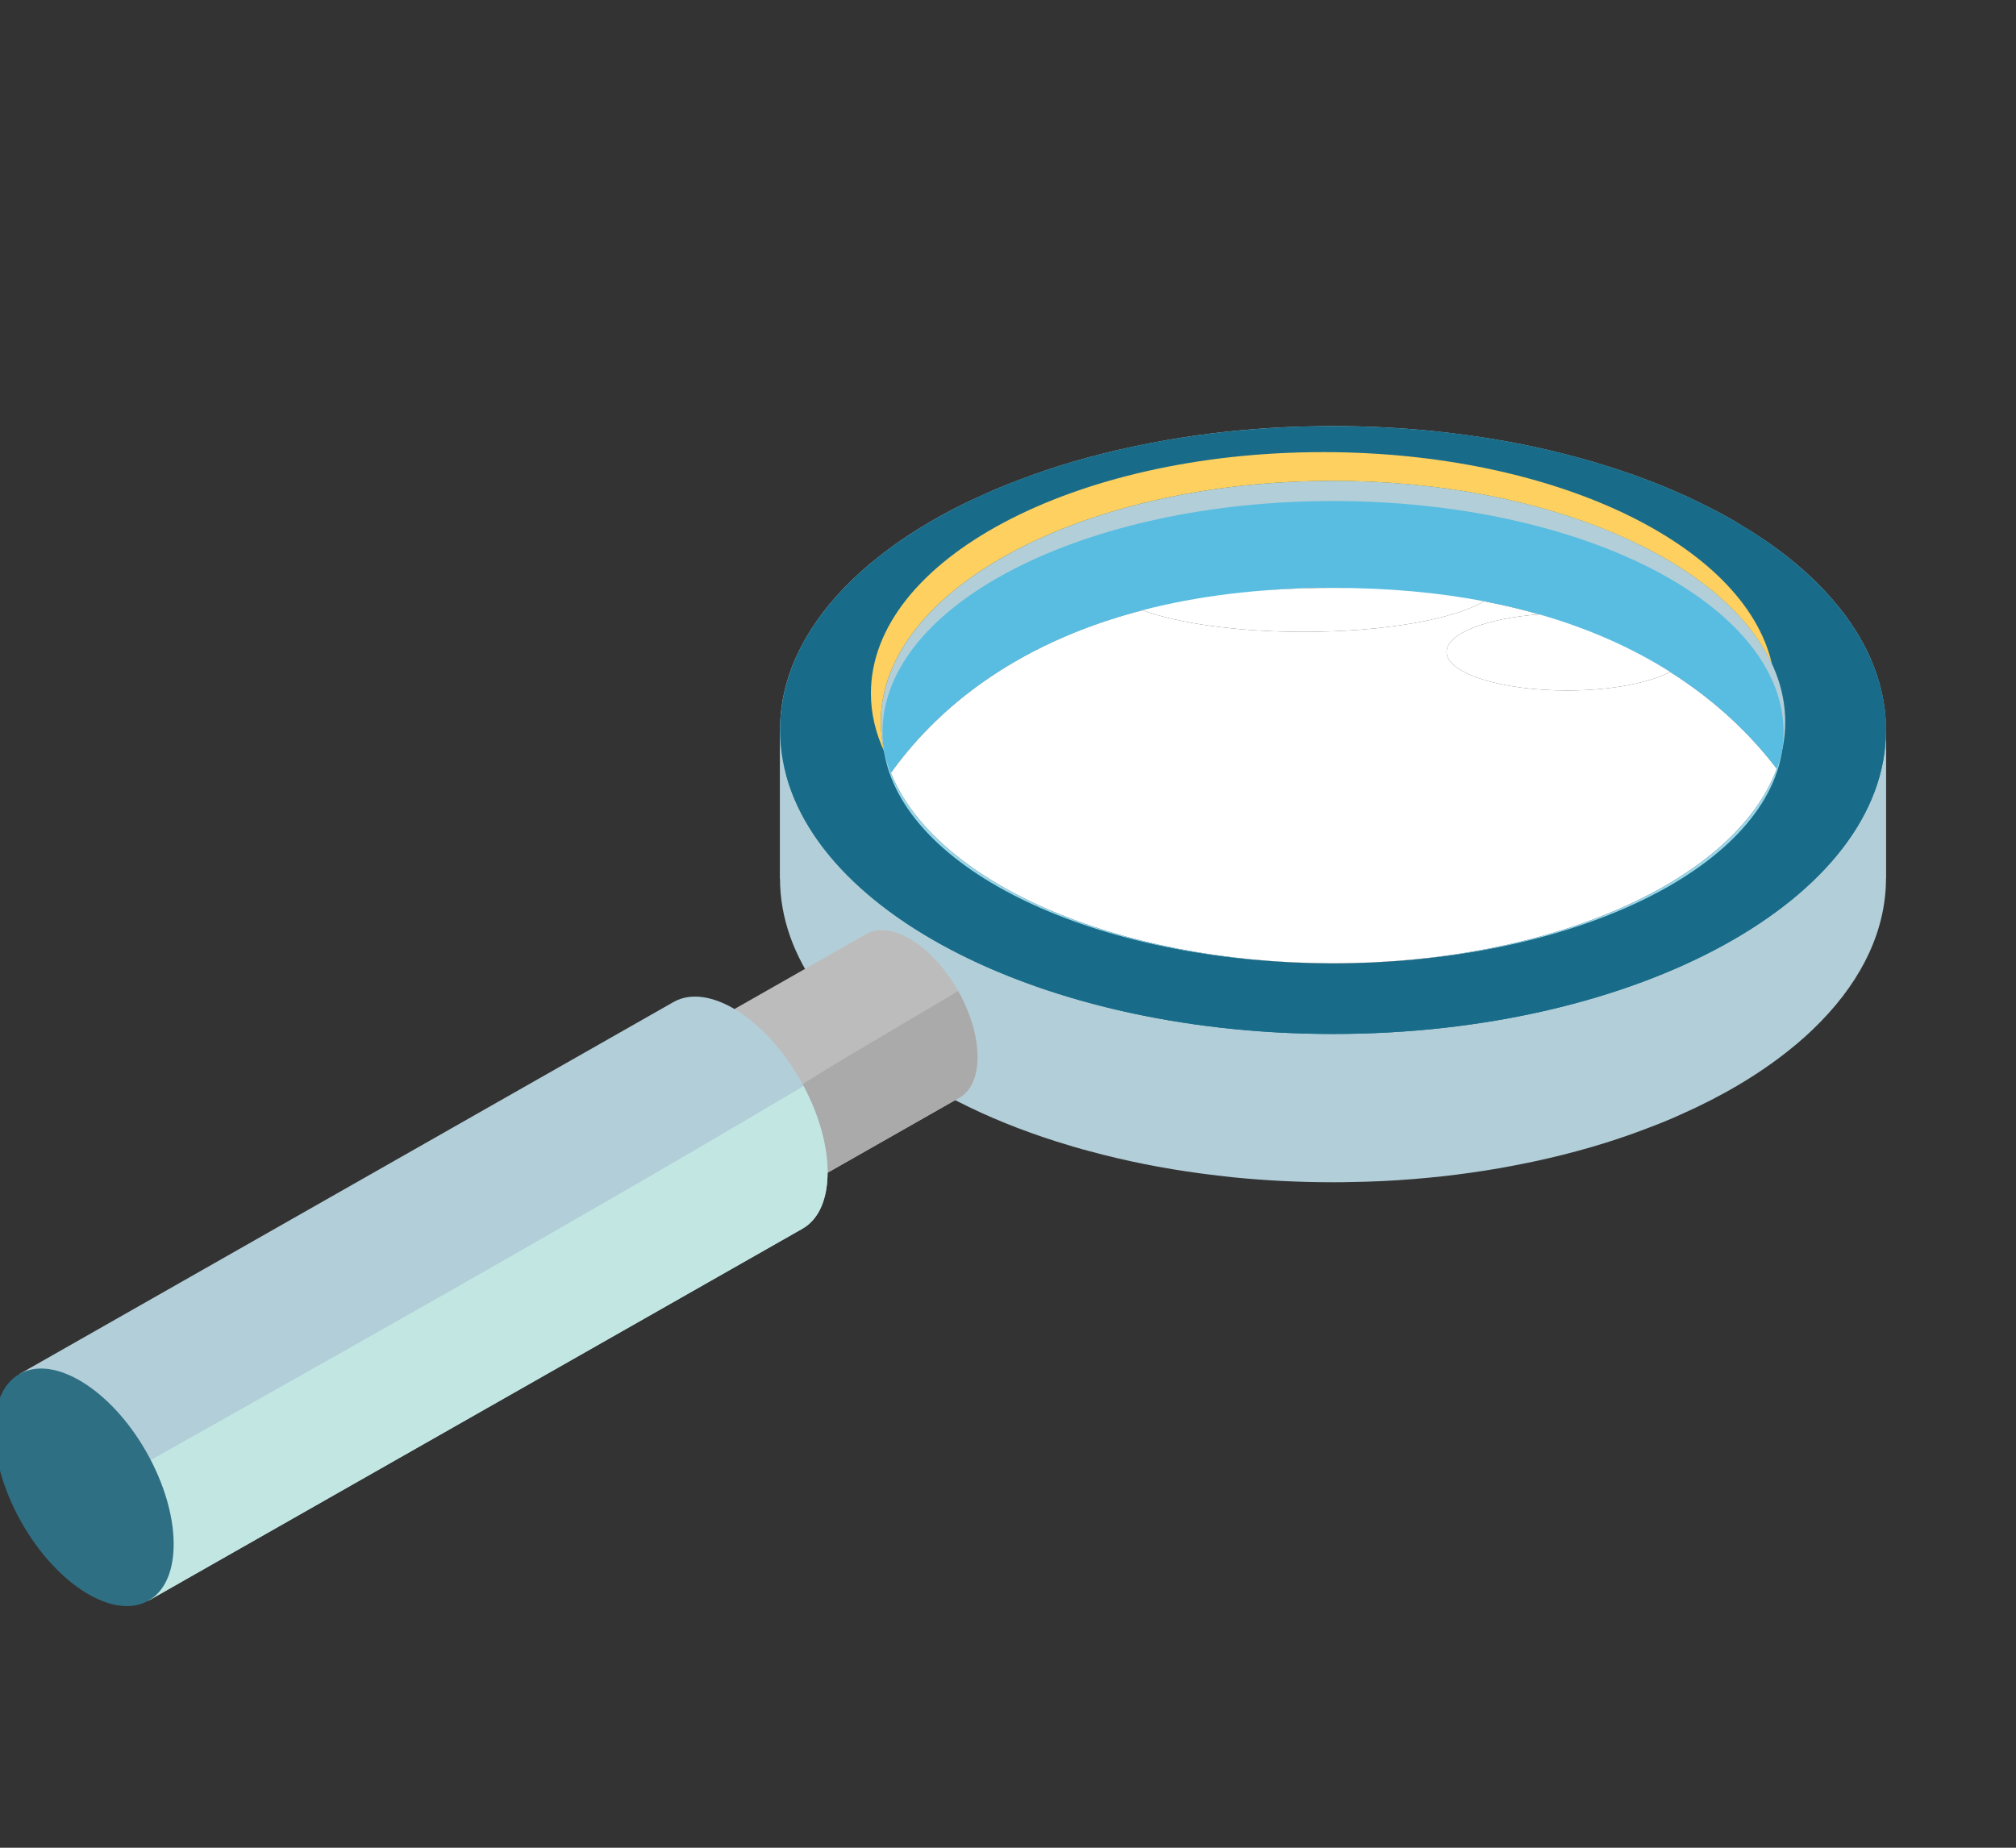
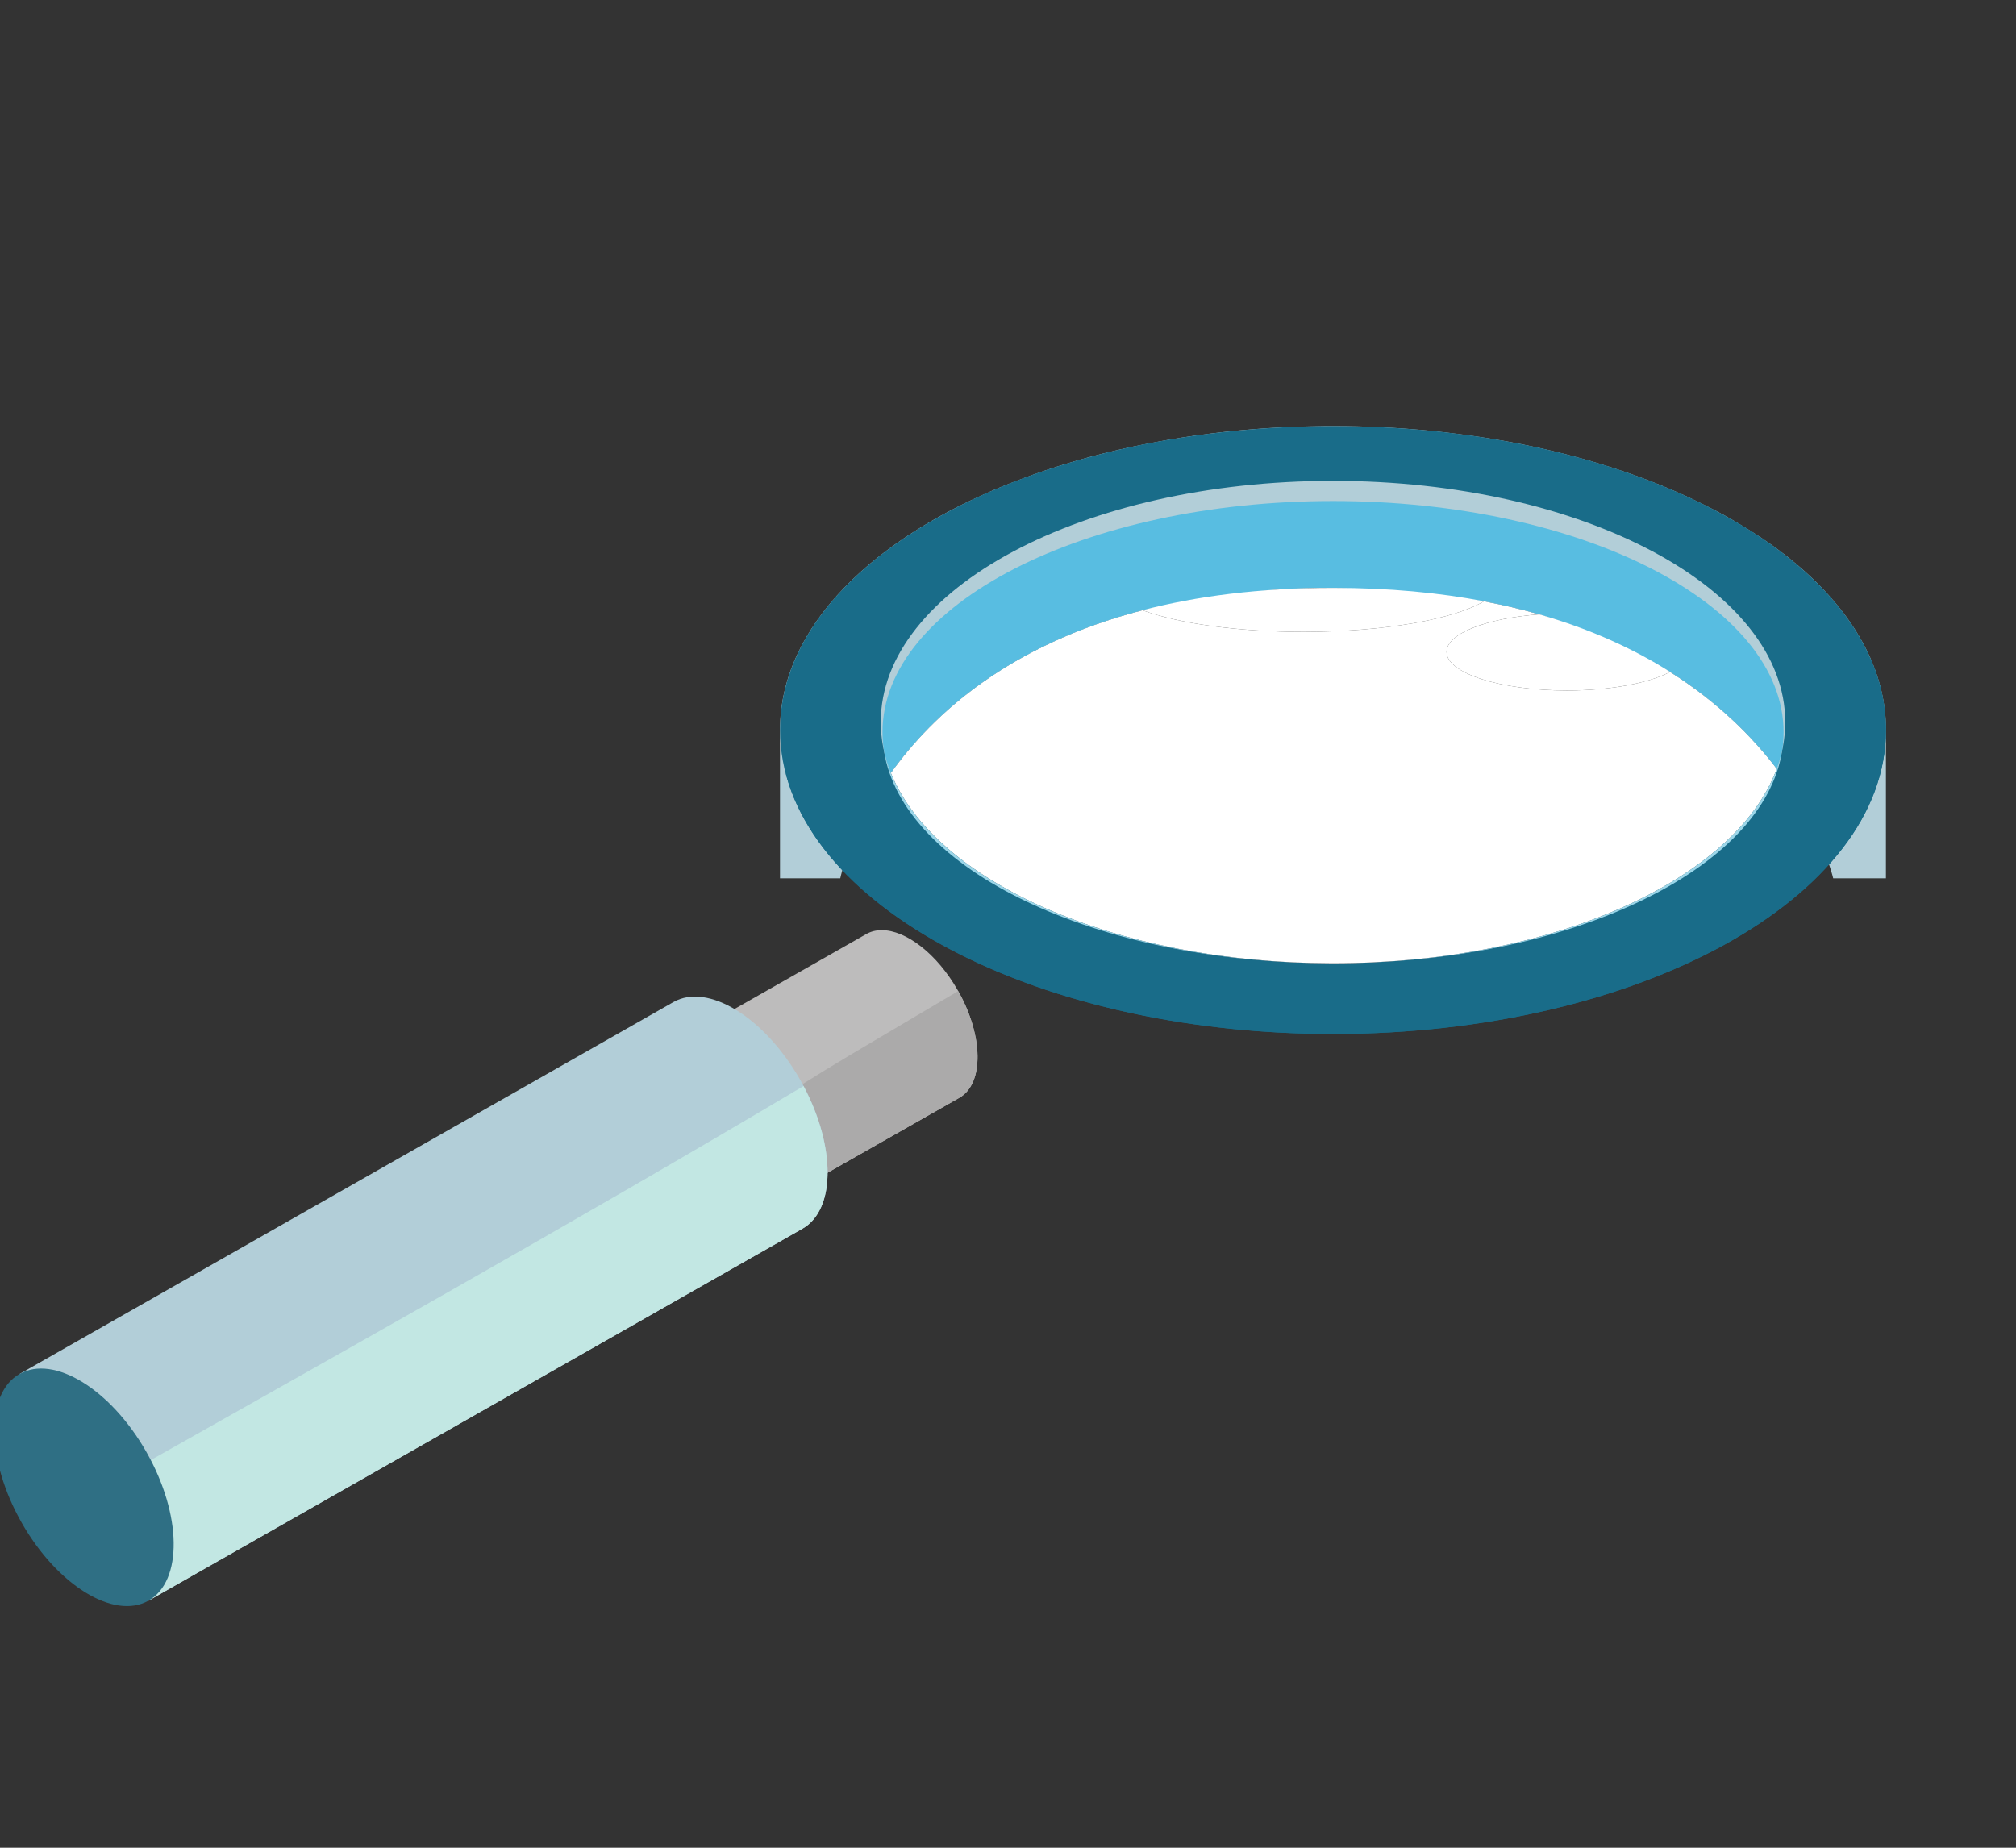
<svg xmlns="http://www.w3.org/2000/svg" xmlns:ns1="http://www.inkscape.org/namespaces/inkscape" xmlns:ns2="http://sodipodi.sourceforge.net/DTD/sodipodi-0.dtd" width="120mm" height="110mm" viewBox="0 0 120 110" version="1.1" id="svg8" ns1:version="0.92.4 (5da689c313, 2019-01-14)" ns2:docname="Lupe_2.svg">
  <rect x="0" y="0" width="120" height="110" fill="#333333" stroke="none" />
  <defs id="defs2">
    <clipPath id="clipPath28">
      <path id="path26" d="m 15462.9,14451.9 c -298.8,-178.6 -988.1,-303.6 -1790.9,-303.6 -661.3,0 -1245.7,84.8 -1598.2,214.6 -1322.5,-343.7 -2075.25,-1026.8 -2495.67,-1614.6 433.17,-1076.7 2223.77,-1884.5 4369.57,-1888.7 0.9,0 1.7,0 2.6,0 0.3,0 0.7,0 1,0 2.1,0 4.2,0 6.3,0 0.3,0 0.7,0 1,0 2.1,0 4.1,0 6.2,0 2180.4,0 3997.6,830 4402.1,1930 -242.6,318.4 -583.6,661.3 -1058.2,961.3 -209.6,-110.6 -589,-184.5 -1022.4,-184.5 -660.1,0 -1195.2,171.4 -1195.2,383 0,181.1 392.2,332.8 919.3,372.7 -172.5,49.4 -354.8,93 -547.5,129.8" ns1:connector-curvature="0" />
    </clipPath>
  </defs>
  <g ns1:label="Ebene 1" ns1:groupmode="layer" id="layer1" transform="translate(-38.356,-86.869)">
    <g id="g10" transform="matrix(0.006,0,0,-0.006,33.987,225.488)">
      <g id="g972" transform="translate(-12.136,2354.123)">
        <g id="g992" transform="translate(0,331.472)">
-           <path ns1:connector-curvature="0" d="m 19450.3,11709.8 v 1464.4 h -597.9 c 0,0 -469.9,-2623.6 -4778.2,-2623.6 -4308.27,0 -5072.05,2623.6 -5072.05,2623.6 h -523.24 v -1456.8 c -0.06,-4.7 -0.65,-9.3 -0.65,-14 0,-397.2 140.07,-776.3 393.92,-1124.1 95.58,-130.2 207.69,-257.1 332.94,-377.4 199.43,-191.2 436.81,-369.2 705.45,-529.2 105.43,-65.9 217.53,-126.8 332.93,-184.5 296.7,-151.7 624.7,-285.2 979.1,-397.3 108.8,-34.5 219.2,-67.6 332.9,-97.2 346.1,-93.9 713.7,-168.1 1097.7,-219.2 110.5,-14.8 220.9,-28 333,-39.6 318.1,-31.3 644.5,-47.8 979,-47.8 52.8,0 105.6,0 156.7,1.7 112,1.6 224.1,4.9 332.9,9.9 398.8,19.8 786.2,62.6 1155.4,126.9 112.1,19.8 224.1,41.2 333,64.2 403.8,85.7 784.5,196.2 1135.6,331.4 113.7,42.8 225.7,87.3 332.9,136.8 407.1,179.6 766.4,392.3 1064.8,629.6 122,95.6 232.4,196.1 332.9,300 408.8,421.9 641.2,904.9 641.2,1415.8 l -0.3,6.4" style="fill:#b2ced8;fill-opacity:1;fill-rule:nonzero;stroke:none" id="path12" />
          <path ns1:connector-curvature="0" d="m 8478.51,13167.3 v -1464.4 h 597.87 c 0,0 579.75,2881.8 4888.02,2881.8 4308.3,0 4962.3,-2881.8 4962.3,-2881.8 h 523.2 v 1456.8 c 0.1,4.7 0.7,9.3 0.7,14 0,397.2 -140.1,776.3 -393.9,1124.1 -95.7,130.2 -207.7,257.1 -333,377.4 -199.5,191.2 -436.8,369.2 -705.5,529.1 -105.4,66 -217.5,126.9 -332.9,184.6 -296.7,151.7 -624.7,285.2 -979,397.2 -108.8,34.7 -219.3,67.6 -333,97.3 -346.1,94 -713.7,168.1 -1097.7,219.2 -110.5,14.8 -220.9,28 -333,39.6 -318.1,31.3 -644.4,47.8 -979,47.8 -52.8,0 -105.5,0 -156.6,-1.7 -112.1,-1.6 -224.1,-4.9 -332.9,-9.9 -398.9,-19.7 -786.2,-62.6 -1155.4,-126.9 -112.2,-19.8 -224.2,-41.2 -333,-64.2 -403.9,-85.8 -784.6,-196.2 -1135.6,-331.4 -113.8,-42.8 -225.9,-87.3 -333,-136.7 -407.1,-179.7 -766.43,-392.3 -1064.76,-629.7 -122.01,-95.6 -232.41,-196.1 -332.98,-300 -408.75,-421.9 -641.1,-904.9 -641.1,-1415.8 l 0.25,-6.4" style="fill:#b2ced8;fill-opacity:1;fill-rule:nonzero;stroke:none" id="path14" />
          <path ns1:connector-curvature="0" d="m 13964.6,10859.6 c -2477.8,0 -4486.4,1071.6 -4486.4,2393.4 0,1321.9 2008.6,2393.5 4486.4,2393.5 2477.7,0 4486.4,-1071.6 4486.4,-2393.5 0,-1321.8 -2008.7,-2393.4 -4486.4,-2393.4 m 0,5330.4 c -3029.7,0 -5485.69,-1350.2 -5485.69,-3015.8 0,-1665.6 2455.99,-3015.8 5485.69,-3015.8 3029.7,0 5485.7,1350.2 5485.7,3015.8 0,1665.6 -2456,3015.8 -5485.7,3015.8" style="fill:#196c89;fill-opacity:1;fill-rule:nonzero;stroke:none" id="path16" />
-           <path ns1:connector-curvature="0" d="m 9478.2,13253 c 0,1321.9 2008.6,2393.5 4486.4,2393.5 2104,0 3868.9,-772.9 4353.8,-1815.3 -271.1,1183.6 -2160.1,2100.4 -4451.8,2100.4 -2477.7,0 -4486.31,-1071.6 -4486.31,-2393.5 0,-199.4 46.41,-392.9 132.55,-578.1 -22.01,96.1 -34.64,193.8 -34.64,293" style="fill:#fed060;fill-opacity:1;fill-rule:nonzero;stroke:none" id="path18" />
          <path ns1:connector-curvature="0" d="m 19298.6,13877.9 c 34.6,-136.8 53.8,-276.5 53.8,-418.6 0,-1665.6 -2456,-3015.8 -5485.8,-3015.8 -2588.6,0 -4757.11,986.1 -5333.92,2312.1 370.85,-1467.4 2660.72,-2597.2 5431.92,-2597.2 3029.7,0 5485.7,1350.2 5485.7,3015.8 0,242.4 -53.5,477.9 -151.7,703.7" style="fill:#196c89;fill-opacity:1;fill-rule:nonzero;stroke:none" id="path20" />
          <g id="g22">
            <g id="g24" clip-path="url(#clipPath28)">
              <path ns1:connector-curvature="0" d="m 9578.13,10859.6 h 8788.77 v 3592.3 H 9578.13 v -3592.3" style="fill:#ffffff;fill-opacity:1;fill-rule:nonzero;stroke:none" id="path30" />
            </g>
          </g>
          <path ns1:connector-curvature="0" d="m 13964.8,15446.3 c -2468.4,0 -4469.45,-1026.7 -4469.45,-2293.3 0,-55.6 3.87,-110.8 11.46,-165.4 1.91,-9.2 3.94,-18.4 6.03,-27.6 -0.89,1.9 -1.78,3.8 -2.66,5.8 16.49,-73.6 39.25,-146.1 67.95,-217.5 420.42,587.8 1173.17,1270.9 2495.67,1614.6 1442.394,261.971 1655.543,291.708 3389.1,89 192.7,-36.8 375,-80.4 547.5,-129.8 539.489,-178.567 543.05,-183.307 1298.3,-571.2 474.6,-300 815.6,-642.9 1058.2,-961.3 22.6,61.4 40.8,123.6 54.4,186.5 8.6,58.4 13.1,117.3 13.1,176.9 0,1266.6 -2001.1,2293.3 -4469.6,2293.3" style="fill:#58bde1;fill-opacity:1;fill-rule:nonzero;stroke:none" id="path32" ns2:nodetypes="csccccccccccsc" />
-           <path ns1:connector-curvature="0" d="m 18421.3,12976.1 c -13.6,-62.9 -31.8,-125.1 -54.4,-186.5 -404.5,-1100 -2221.7,-1930 -4402.3,-1930 0.2,0 0.2,0 0.2,0 2352.5,0 4280.4,932.6 4456.5,2116.5 m -8911.35,-9.8 c 184.7,-1176.5 2099.55,-2102.2 4437.75,-2106.7 -2145.8,4.2 -3936.4,812 -4369.57,1888.7 -28.7,71.4 -51.46,143.9 -67.95,217.5 -0.08,0.1 -0.15,0.3 -0.23,0.5 m 4440.35,-2106.7 c 0.3,0 0.7,0 1,0 -0.3,0 -0.7,0 -1,0 m 7.3,0 c 0.3,0 0.7,0 1,0 -0.3,0 -0.7,0 -1,0" style="fill:#9bd6e9;fill-opacity:1;fill-rule:nonzero;stroke:none" id="path34" />
-           <path ns1:connector-curvature="0" d="m 9506.81,12987.6 c 0.98,-7.1 2.03,-14.2 3.14,-21.3 0.08,-0.2 0.15,-0.4 0.23,-0.5 0.88,-2 1.77,-3.9 2.66,-5.8 -2.09,9.2 -4.12,18.4 -6.03,27.6" style="fill:#afdcea;fill-opacity:1;fill-rule:nonzero;stroke:none" id="path36" />
+           <path ns1:connector-curvature="0" d="m 18421.3,12976.1 c -13.6,-62.9 -31.8,-125.1 -54.4,-186.5 -404.5,-1100 -2221.7,-1930 -4402.3,-1930 0.2,0 0.2,0 0.2,0 2352.5,0 4280.4,932.6 4456.5,2116.5 m -8911.35,-9.8 c 184.7,-1176.5 2099.55,-2102.2 4437.75,-2106.7 -2145.8,4.2 -3936.4,812 -4369.57,1888.7 -28.7,71.4 -51.46,143.9 -67.95,217.5 -0.08,0.1 -0.15,0.3 -0.23,0.5 c 0.3,0 0.7,0 1,0 -0.3,0 -0.7,0 -1,0 m 7.3,0 c 0.3,0 0.7,0 1,0 -0.3,0 -0.7,0 -1,0" style="fill:#9bd6e9;fill-opacity:1;fill-rule:nonzero;stroke:none" id="path34" />
          <path ns1:connector-curvature="0" d="m 13964.4,14584.7 c -732.8,0 -1358,-83.4 -1890.6,-221.8 352.5,-129.8 936.9,-214.6 1598.2,-214.6 802.8,0 1492.1,125 1790.9,303.6 -442.4,84.3 -939.7,132.8 -1498.5,132.8" style="fill:#ffffff;fill-opacity:1;fill-rule:nonzero;stroke:none" id="path38" />
          <path ns1:connector-curvature="0" d="m 16010.4,14322.1 c -527.1,-39.9 -919.3,-191.6 -919.3,-372.7 0,-211.6 535.1,-383 1195.2,-383 433.4,0 812.8,73.9 1022.4,184.5 -353.7,223.6 -781.7,423.4 -1298.3,571.2" style="fill:#ffffff;fill-opacity:1;fill-rule:nonzero;stroke:none" id="path42" />
          <path style="fill:#bdbcbc;fill-opacity:1;fill-rule:nonzero;stroke:none;stroke-width:1.138" d="m 9487.401,11188.605 c -55.434,-0.122 -107.311,-12.669 -153.538,-38.96 L 3801.539,8002.448 4725.527,6378.192 10257.759,9525.389 c 246.633,140.218 239.696,617.568 -15.473,1066.105 -207.325,364.344 -514.673,597.638 -754.885,597.111 z" id="path46" ns1:connector-curvature="0" />
          <path style="fill:#abaaaa;fill-opacity:1;fill-rule:nonzero;stroke:none;stroke-width:1.138" d="m 10246.062,10583.85 c -147.383,-86.881 -294.517,-174.22 -441.823,-261.3 -35.748,-21.183 -71.524,-42.318 -107.301,-63.459 -111.166,-65.792 -222.5,-131.272 -333.509,-197.288 0.013,-0.02 -0.013,-0.07 0,-0.09 -62.701,-37.085 -125.495,-73.992 -188.077,-111.261 -725.684,-432.149 -1428.53,-918.578 -2180.288,-1306.681 129.201,-251.413 263.452,-500.154 409.679,-741.438 L 10257.759,9525.389 c 245.267,139.421 239.261,612.199 -11.697,1058.461 z" id="path52" ns1:connector-curvature="0" />
          <path ns1:connector-curvature="0" d="m 8679.411,9702.355 c -353.276,621.078 -916.434,967.07 -1257.896,772.791 L 934.032,6784.757 2213.451,4535.696 8700.933,8226.199 c 341.405,194.165 331.811,855.078 -21.522,1476.156" style="fill:#b2ced8;fill-opacity:1;fill-rule:nonzero;stroke:none;stroke-width:1.138" id="path56" />
          <path ns1:connector-curvature="0" d="m 1618.026,5582.435 595.424,-1046.739 6487.482,3690.503 c 330.308,187.905 331.037,812.625 10.869,1415.38 C 6370.269,8249.19 3990.54,6921.446 1618.026,5582.435" style="fill:#c2e7e3;fill-opacity:1;fill-rule:nonzero;stroke:none;stroke-width:1.138" id="path58" />
          <path ns1:connector-curvature="0" d="M 2213.394,4535.696 C 1871.989,4341.531 1308.83,4687.523 955.486,5308.601 602.222,5929.679 592.616,6590.592 934.032,6784.757 c 341.416,194.279 904.62,-151.827 1257.896,-772.791 353.276,-621.078 362.927,-1281.991 21.465,-1476.27" style="fill:#2f6f84;fill-opacity:1;fill-rule:nonzero;stroke:none;stroke-width:1.138" id="path60" />
        </g>
      </g>
    </g>
  </g>
</svg>